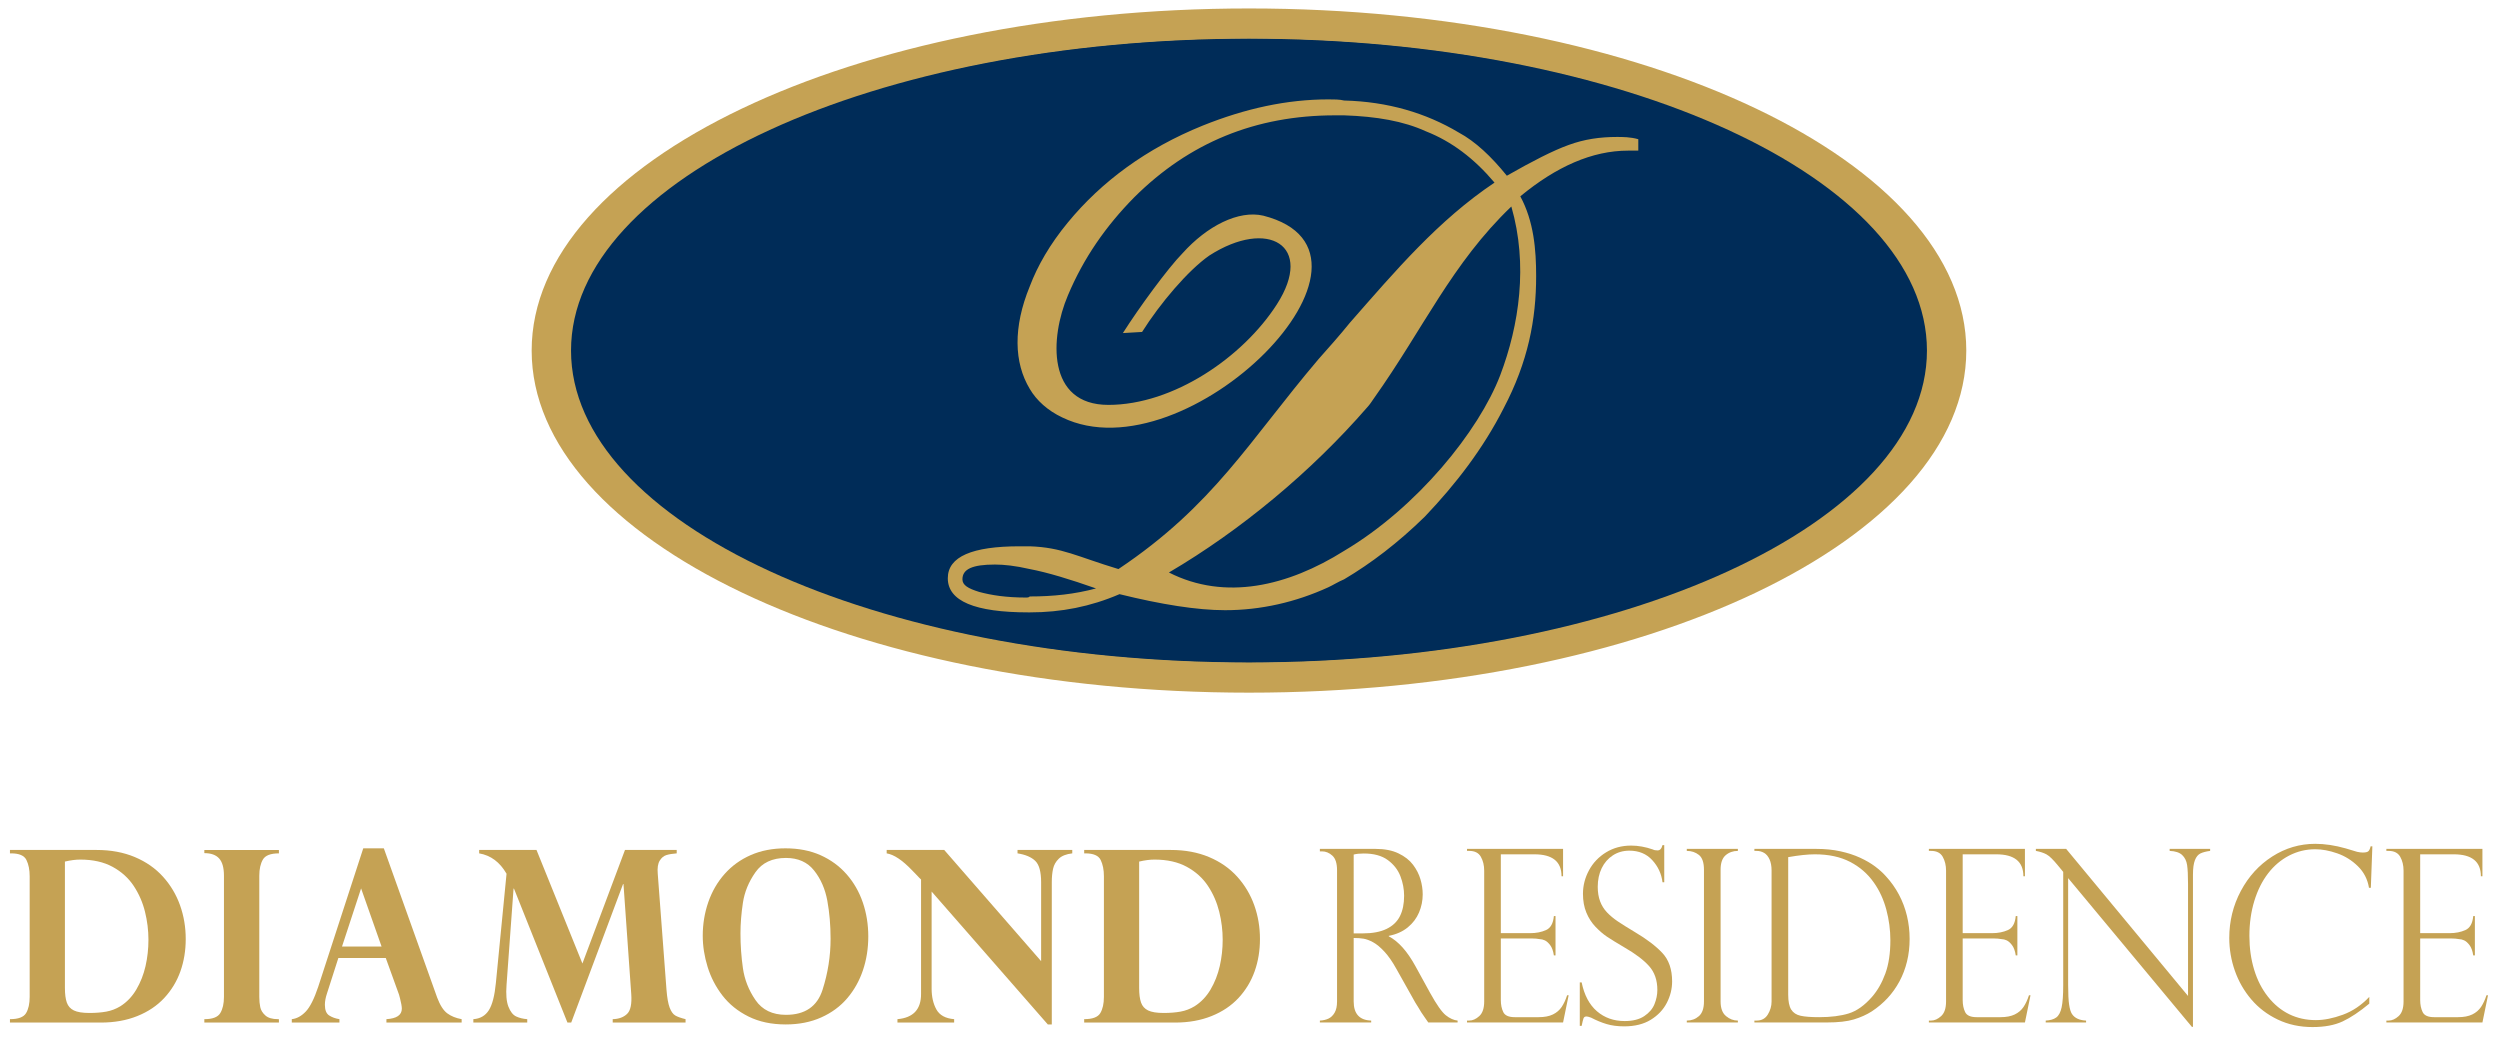
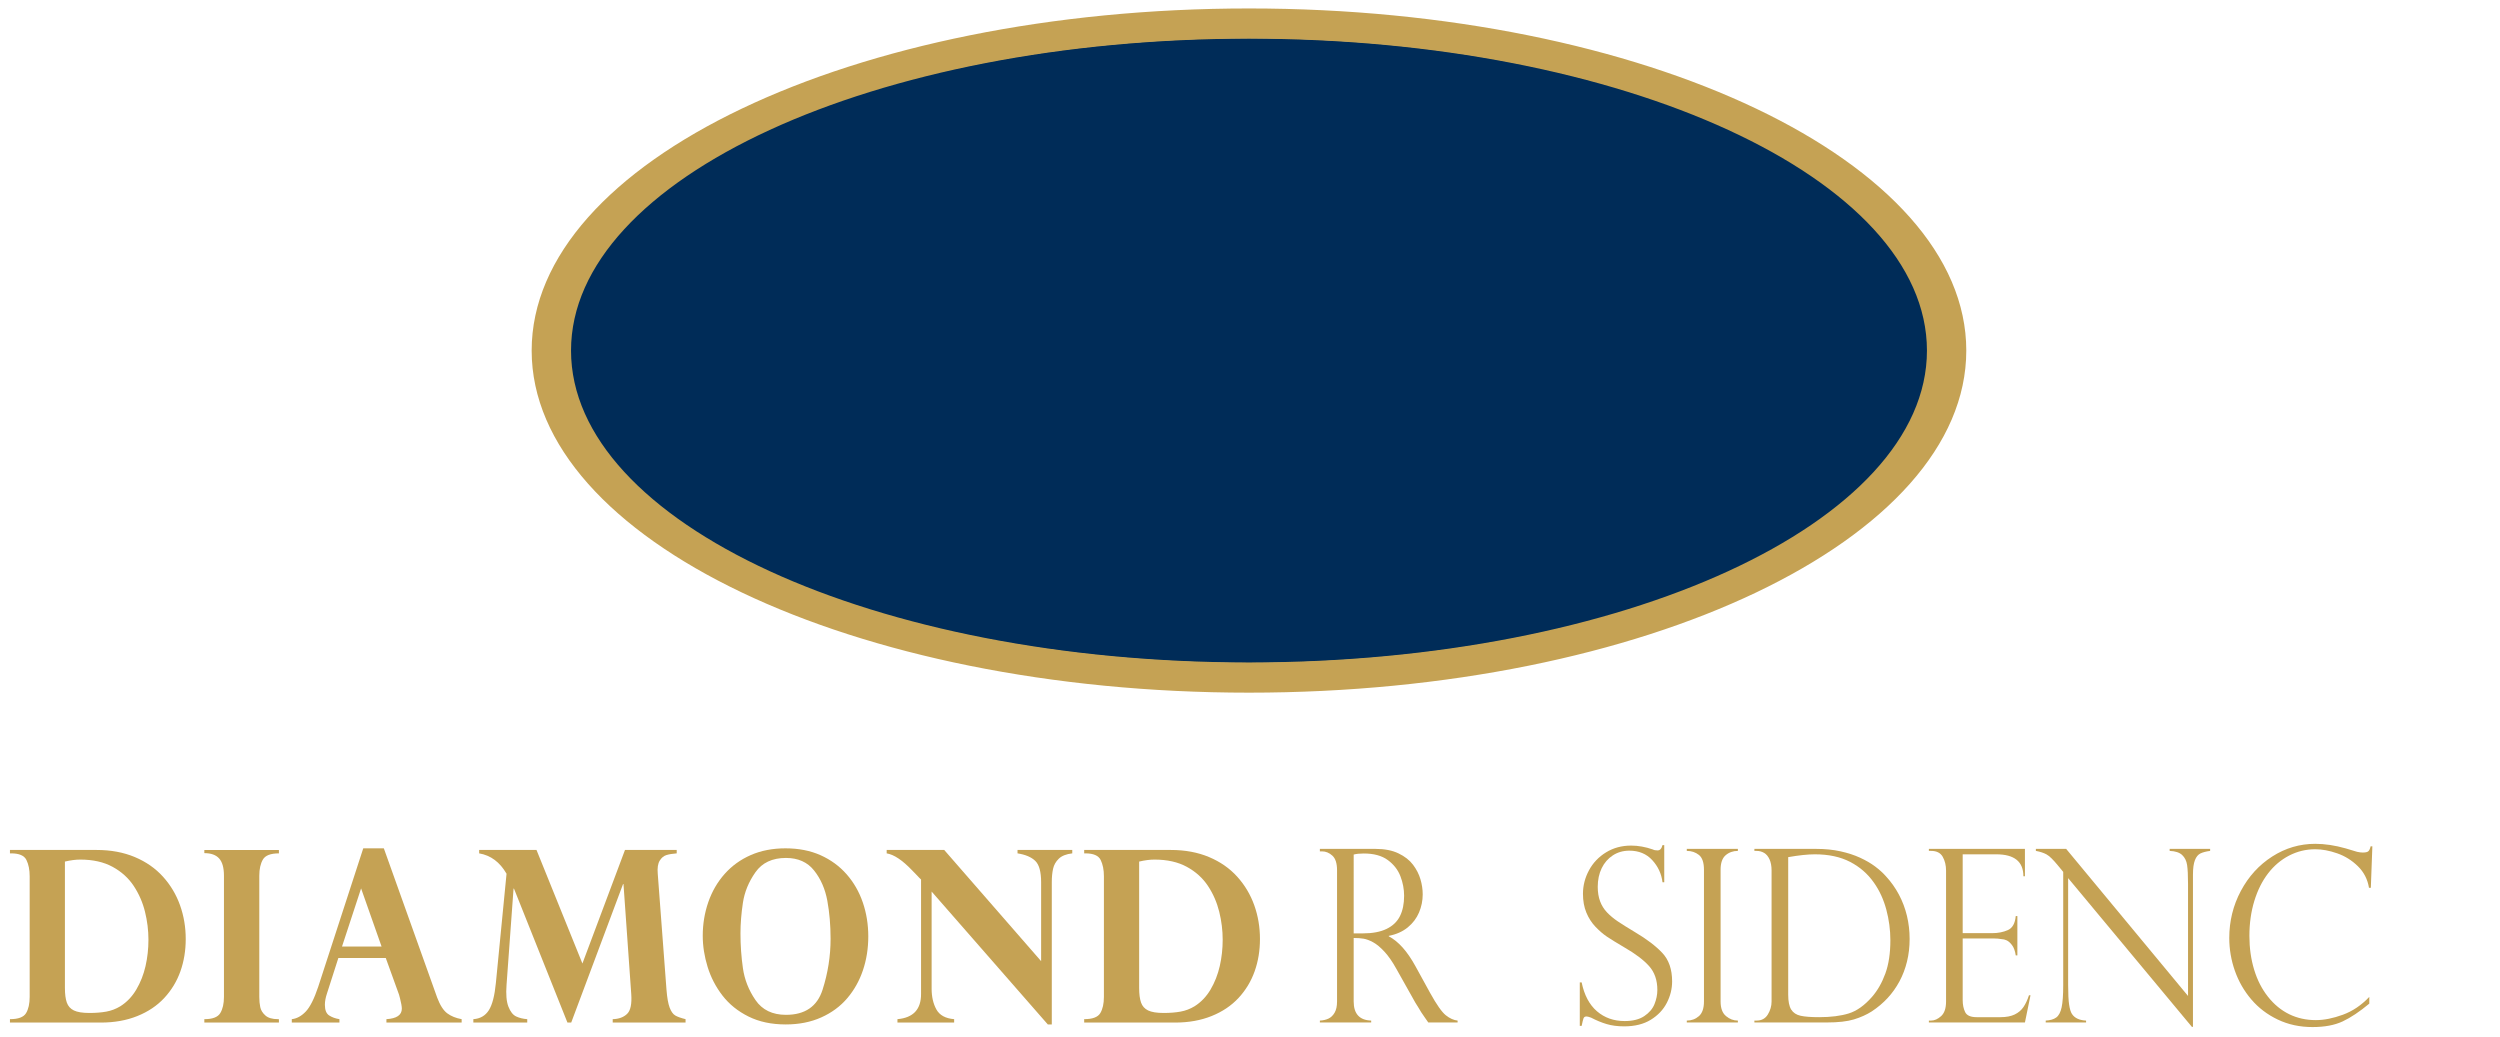
<svg xmlns="http://www.w3.org/2000/svg" xmlns:xlink="http://www.w3.org/1999/xlink" version="1.1" id="Layer_1" x="0px" y="0px" width="1256px" height="521px" viewBox="0 0 1256 521" enable-background="new 0 0 1256 521" xml:space="preserve">
  <g>
    <defs>
      <rect id="SVGID_1_" x="5" y="4.249" width="1244.97" height="511.751" />
    </defs>
    <clipPath id="SVGID_2_">
      <use xlink:href="#SVGID_1_" overflow="visible" />
    </clipPath>
    <path clip-path="url(#SVGID_2_)" fill="#002C58" d="M285.336,176.132c0-86.692,153.183-156.962,342.141-156.962   c188.965,0,342.16,70.27,342.16,156.962c0,86.693-153.195,156.963-342.16,156.963C438.519,333.095,285.336,262.825,285.336,176.132   " />
    <path clip-path="url(#SVGID_2_)" fill="#C5A254" d="M987.863,176.12c0,94.915-161.349,171.874-360.378,171.874   S267.106,271.035,267.106,176.12c0-94.921,161.35-171.871,360.379-171.871S987.863,81.199,987.863,176.12 M627.485,19.418   c-188.112,0-340.602,70.166-340.602,156.702c0,86.533,152.49,156.696,340.602,156.696s340.611-70.163,340.611-156.696   C968.096,89.584,815.597,19.418,627.485,19.418" />
-     <path clip-path="url(#SVGID_2_)" fill-rule="evenodd" clip-rule="evenodd" fill="#C5A254" d="M753.708,188.523   c-10.748,28.078-41.775,66.481-78.433,88.235c-28.198,17.732-59.783,25.221-88.011,10.861   c36.11-21.201,71.662-50.745,99.691-83.059c1.106-1.144,2.235-2.879,3.387-4.556c24.826-34.96,39.047-67.621,68.952-96.248   C767.755,132.974,763.264,163.327,753.708,188.523 M517.359,299.664c-0.58,0.546-1.144,0.546-1.696,0.546   c-10.205,0-17.483-1.156-23.7-2.82c-5.653-1.763-8.439-3.412-8.439-6.343c0-5.15,5.027-7.419,16.327-7.419   c4.525,0,10.163,0.586,17.508,2.269c9.004,1.722,20.263,5.15,33.286,9.73C539.934,298.502,529.155,299.664,517.359,299.664    M812.363,68.805c-8.529,0-16.426,1.134-24.313,4.037c-7.846,2.83-17.974,8.017-31.006,15.445   c-7.866-9.715-15.785-17.195-24.215-21.732c-16.426-9.779-35.574-15.503-57.554-16.058c-2.25-0.564-5.089-0.564-7.903-0.564   c-20.874,0-41.717,4.568-63.171,13.182C576.01,74.544,553.429,91.166,536.5,111.76c-9.009,10.911-15.236,21.772-19.141,32.094   c-8.461,20.607-7.925,38.394,0,51.539c3.366,5.752,9.004,10.893,16.327,14.335c62.628,30.353,174.866-82.489,100.979-101.383   c-12.41-2.878-28.22,5.166-40.565,18.894c-7.339,7.465-22.002,27.535-29.96,40.092l9.638-0.561   c9.025-14.307,23.084-30.938,33.79-38.394c29.377-18.878,53.044-5.159,33.865,24.635c-16.937,26.346-51.864,50.405-84.571,50.405   c-31.064,0-29.371-33.801-20.362-54.969c7.934-18.918,19.173-34.936,33.324-49.302c27.612-27.461,60.904-41.201,100.926-41.201   h4.525c16.373,0.558,29.868,2.897,41.128,8.041c12.986,5.107,24.292,13.712,34.445,25.76   c-28.219,18.887-49.589,44.087-72.71,70.451c-5.077,6.297-10.705,12.606-15.794,18.329   c-34.957,41.205-52.505,73.299-100.436,105.372c-20.846-6.297-28.222-10.871-44.549-11.438h-5.095   c-23.713,0-36.086,5.141-36.086,16.033c0,11.487,13.535,17.164,40.601,17.164h0.58c15.778,0,30.472-2.866,45.089-9.154   c20.91,5.16,38.924,8.057,53.044,8.057c18.014,0,35.546-4.053,51.88-11.524c2.296-1.057,5.073-2.82,7.903-3.988   c13.519-8.001,27.091-18.302,40.588-31.518c15.813-16.619,29.341-34.313,39.547-54.384c12.345-23.482,16.352-44.657,16.352-66.459   c0-13.158-1.147-27.48-7.958-40.052c18.096-14.933,36.116-22.962,54.175-22.962h5.104v-5.733   C819.144,68.805,815.14,68.805,812.363,68.805" />
    <path clip-path="url(#SVGID_2_)" fill="#C5A254" d="M5,427.023h43.584c7.112,0,13.493,1.191,19.142,3.564   c5.649,2.373,10.368,5.661,14.158,9.86c3.792,4.199,6.646,8.976,8.556,14.333c1.915,5.358,2.87,11.019,2.87,16.984   c0,5.808-0.89,11.226-2.678,16.249c-1.787,5.023-4.487,9.478-8.098,13.362c-3.607,3.886-8.12,6.918-13.535,9.093   c-5.414,2.181-11.516,3.27-18.301,3.27H5v-1.709c4.188,0,6.883-1.011,8.095-3.032c1.209-2.018,1.812-4.738,1.812-8.152V440.21   c0-3.219-0.539-5.932-1.625-8.152c-1.084-2.217-3.647-3.327-7.688-3.327H5V427.023z M32.615,432.852v63.52   c0,3.059,0.315,5.496,0.947,7.301c0.631,1.805,1.815,3.128,3.546,3.973c1.734,0.843,4.351,1.267,7.85,1.267   c3.141,0,5.956-0.229,8.449-0.68c2.491-0.451,4.834-1.345,7.04-2.68c3.245-2.04,5.929-4.843,8.04-8.414   c2.108-3.573,3.655-7.499,4.63-11.773c0.974-4.28,1.46-8.696,1.46-13.247c0-4.708-0.575-9.397-1.734-14.069   c-1.153-4.671-3.041-8.991-5.655-12.952c-2.619-3.965-6.154-7.159-10.614-9.596c-4.457-2.433-9.882-3.649-16.271-3.649   C38.029,431.853,35.465,432.187,32.615,432.852" />
    <path clip-path="url(#SVGID_2_)" fill="#C5A254" d="M102.658,428.616v-1.591h37.466v1.708c-4.152,0-6.83,1.029-8.039,3.09   c-1.209,2.06-1.815,4.779-1.815,8.151v60.871c0,1.925,0.162,3.651,0.488,5.182c0.324,1.528,1.182,2.912,2.572,4.148   c1.388,1.24,3.51,1.856,6.364,1.856h0.43v1.706h-37.466v-1.706c4.113,0,6.786-1.019,8.011-3.062   c1.229-2.039,1.844-4.747,1.844-8.124v-60.871c0-4-0.805-6.894-2.413-8.684C108.497,429.505,106.012,428.616,102.658,428.616" />
    <path clip-path="url(#SVGID_2_)" fill="#C5A254" d="M192.84,426.203l26.799,74.992c1.447,3.851,3.145,6.489,5.091,7.924   c1.949,1.431,4.353,2.403,7.202,2.911v1.706h-37.793v-1.706c5.163-0.316,7.743-2.081,7.743-5.3c0-0.505-0.081-1.221-0.243-2.148   c-0.162-0.923-0.382-1.901-0.65-2.944c-0.271-1.038-0.444-1.676-0.514-1.913l-6.66-18.425H169.99l-5.686,17.721   c-0.723,2.117-1.083,4.042-1.083,5.769c0,2.668,0.723,4.464,2.167,5.384c1.444,0.927,3.158,1.54,5.143,1.856v1.706h-23.934v-1.706   c2.491-0.276,4.823-1.537,6.987-3.796c2.167-2.259,4.259-6.407,6.28-12.45l22.633-69.581H192.84z M171.83,475.531h19.871   l-10.287-29.199L171.83,475.531z" />
    <path clip-path="url(#SVGID_2_)" fill="#C5A254" d="M339.979,427.023v1.709c-2.092,0.159-3.812,0.442-5.172,0.854   c-1.348,0.412-2.479,1.353-3.378,2.824c-0.905,1.471-1.229,3.661-0.978,6.564l4.387,58.223c0.324,4.082,0.855,7.09,1.597,9.036   c0.74,1.943,1.659,3.249,2.759,3.913c1.1,0.668,2.848,1.294,5.228,1.884v1.708h-36.598v-1.708c3.066-0.079,5.473-0.96,7.224-2.65   c1.751-1.685,2.446-5.024,2.086-10.008l-3.898-55.215h-0.218l-26.042,69.581h-1.896l-26.855-67.289h-0.221l-3.516,48.333   c-0.363,4.749-0.055,8.389,0.922,10.919c0.974,2.532,2.264,4.178,3.867,4.945c1.609,0.767,3.477,1.227,5.608,1.384v1.708h-27.076   v-1.708c3.432-0.238,6.021-1.727,7.772-4.473c1.75-2.747,2.932-7.322,3.549-13.72l5.358-54.863   c-3.356-5.848-7.941-9.259-13.755-10.242v-1.709h28.807l23.068,57.044l21.384-57.044H339.979z" />
    <path clip-path="url(#SVGID_2_)" fill="#C5A254" d="M353.059,470.117c0-5.887,0.935-11.518,2.79-16.896   c1.87-5.375,4.601-10.095,8.212-14.156c3.611-4.063,7.981-7.225,13.13-9.478c5.133-2.256,10.958-3.384,17.458-3.384   c6.574,0,12.427,1.146,17.576,3.441c5.133,2.298,9.505,5.487,13.099,9.569c3.583,4.082,6.3,8.798,8.14,14.155   c1.841,5.358,2.762,11.061,2.762,17.101c0,6.004-0.891,11.659-2.675,16.956c-1.782,5.297-4.415,9.987-7.88,14.066   c-3.466,4.082-7.825,7.3-13.075,9.655c-5.246,2.356-11.2,3.532-17.846,3.532c-7.146,0-13.373-1.324-18.695-3.974   c-5.337-2.647-9.679-6.148-13.058-10.507c-3.365-4.355-5.867-9.162-7.492-14.423C353.88,480.516,353.059,475.294,353.059,470.117    M372.014,468.998c0,5.887,0.402,11.683,1.223,17.395c0.804,5.71,2.904,11.049,6.297,16.012c3.396,4.966,8.514,7.448,15.33,7.448   c9.565,0,15.691-4.19,18.38-12.568c2.689-8.38,4.041-16.923,4.041-25.637c0-6.789-0.545-13.148-1.625-19.074   c-1.092-5.926-3.292-11-6.643-15.217c-3.337-4.218-8.054-6.329-14.153-6.329c-6.858,0-11.979,2.406-15.344,7.21   c-3.379,4.807-5.479,9.921-6.283,15.338C372.416,458.99,372.014,464.134,372.014,468.998" />
    <path clip-path="url(#SVGID_2_)" fill="#C5A254" d="M474.38,427.023l48.681,55.868v-39.679c0-5.216-0.978-8.78-2.927-10.681   c-1.949-1.904-4.926-3.174-8.93-3.799v-1.709h27.503v1.709c-3.033,0.352-5.292,1.245-6.766,2.68   c-1.481,1.432-2.438,3.11-2.868,5.029c-0.439,1.925-0.654,4.184-0.654,6.771v71.468h-1.999l-58.373-66.76v48.805   c0,4.082,0.804,7.562,2.407,10.447c1.611,2.884,4.579,4.506,8.91,4.858v1.708h-28.483v-1.708   c7.981-0.704,11.93-4.967,11.857-12.773v-57.398c-0.215-0.157-0.503-0.434-0.863-0.825c-0.324-0.352-0.868-0.92-1.625-1.708   c-0.754-0.782-1.444-1.489-2.055-2.118c-4.839-5.062-9.084-7.89-12.728-8.476v-1.709H474.38z" />
    <path clip-path="url(#SVGID_2_)" fill="#C5A254" d="M544.698,427.023h43.582c7.112,0,13.49,1.191,19.142,3.564   c5.652,2.373,10.368,5.661,14.158,9.86c3.789,4.199,6.646,8.976,8.556,14.333c1.915,5.358,2.87,11.019,2.87,16.984   c0,5.808-0.89,11.226-2.683,16.249c-1.782,5.023-4.485,9.478-8.087,13.362c-3.611,3.886-8.126,6.918-13.541,9.093   c-5.414,2.181-11.513,3.27-18.301,3.27h-45.696v-1.709c4.186,0,6.881-1.011,8.09-3.032c1.206-2.018,1.818-4.738,1.818-8.152V440.21   c0-3.219-0.547-5.932-1.625-8.152c-1.087-2.217-3.645-3.327-7.693-3.327h-0.59V427.023z M572.31,432.852v63.52   c0,3.059,0.315,5.496,0.949,7.301c0.626,1.805,1.813,3.128,3.544,3.973c1.734,0.843,4.351,1.267,7.852,1.267   c3.136,0,5.954-0.229,8.445-0.68c2.493-0.451,4.836-1.345,7.037-2.68c3.25-2.04,5.934-4.843,8.047-8.414   c2.106-3.573,3.653-7.499,4.625-11.773c0.977-4.28,1.466-8.696,1.466-13.247c0-4.708-0.581-9.397-1.734-14.069   c-1.156-4.671-3.041-8.991-5.658-12.952c-2.619-3.965-6.154-7.159-10.614-9.596c-4.457-2.433-9.88-3.649-16.271-3.649   C577.724,431.853,575.158,432.187,572.31,432.852" />
    <path clip-path="url(#SVGID_2_)" fill="#C5A254" d="M664.205,427.729h-1.1v-1.244h28.03c4.507,0,8.326,0.75,11.459,2.25   s5.569,3.404,7.31,5.713c1.74,2.309,2.986,4.746,3.737,7.312c0.751,2.565,1.129,5.091,1.129,7.578c0,3.157-0.616,6.187-1.843,9.087   c-1.228,2.901-3.115,5.398-5.661,7.49c-2.547,2.091-5.725,3.512-9.536,4.262v0.237c4.837,2.526,9.307,7.539,13.412,15.038   l7.31,13.32c3.297,5.96,5.943,9.729,7.94,11.308c1.997,1.579,3.968,2.467,5.91,2.664v0.947h-14.729   c-0.623-0.868-1.21-1.707-1.759-2.516c-0.55-0.809-1.136-1.667-1.759-2.575c-0.366-0.592-0.909-1.49-1.623-2.694   c-0.715-1.204-1.143-1.884-1.29-2.042l-9.675-17.228c-1.942-3.513-3.929-6.365-5.963-8.555c-2.033-2.191-3.929-3.76-5.688-4.707   c-1.759-0.947-3.343-1.539-4.754-1.776c-1.411-0.237-3.069-0.355-4.974-0.355v31.91c0,6.197,2.931,9.394,8.794,9.591v0.947h-25.777   v-0.947c1.612-0.079,3.041-0.404,4.287-0.977c1.246-0.572,2.281-1.559,3.105-2.96c0.825-1.401,1.237-3.286,1.237-5.654v-65.952   c0-3.473-0.788-5.92-2.363-7.341C667.795,428.439,666.073,427.729,664.205,427.729 M680.088,468.934h4.617   c4.836,0,8.802-0.75,11.898-2.25c3.097-1.5,5.341-3.641,6.733-6.423c1.392-2.783,2.089-6.187,2.089-10.213   c0-3.355-0.623-6.64-1.869-9.857c-1.246-3.217-3.362-5.92-6.348-8.111c-2.986-2.19-7.007-3.286-12.064-3.286   c-2.052,0-3.737,0.178-5.056,0.533V468.934z" />
-     <path clip-path="url(#SVGID_2_)" fill="#C5A254" d="M737.028,427.492v-1.006h48.255v13.735h-0.77   c0-7.342-4.543-11.012-13.63-11.012h-16.872v39.607h14.839c2.931,0,5.551-0.513,7.859-1.54c2.308-1.026,3.627-3.374,3.957-7.045   h0.825v19.774h-0.825c-0.33-2.25-0.952-3.976-1.868-5.18c-0.916-1.204-1.825-2.003-2.723-2.398   c-0.897-0.395-1.693-0.592-2.389-0.592c-1.319-0.237-2.693-0.355-4.122-0.355h-15.553v30.963c0,2.329,0.41,4.341,1.234,6.039   c0.825,1.697,2.741,2.545,5.746,2.545h12.036c2.894,0,5.276-0.454,7.145-1.361c1.868-0.908,3.341-2.171,4.422-3.789   c1.081-1.619,1.99-3.572,2.722-5.861h0.77l-2.803,13.675h-48.255v-0.947h1.099c1.722,0,3.408-0.75,5.057-2.25   c1.648-1.499,2.473-3.946,2.473-7.341v-65.715c0-2.684-0.561-5.012-1.678-6.986c-1.118-1.973-3.067-2.96-5.852-2.96H737.028z" />
    <path clip-path="url(#SVGID_2_)" fill="#C5A254" d="M836.121,443.24h-0.879c-0.513-4.223-2.228-7.923-5.141-11.101   c-2.913-3.177-6.749-4.765-11.512-4.765c-3.115,0-5.881,0.789-8.299,2.368c-2.418,1.578-4.287,3.73-5.606,6.453   c-1.319,2.723-1.979,5.841-1.979,9.354c0,2.723,0.392,5.141,1.18,7.252c0.788,2.112,1.953,3.977,3.492,5.595   s3.352,3.128,5.441,4.529c2.088,1.401,4.91,3.167,8.464,5.299c5.935,3.512,10.552,7.015,13.85,10.508   c3.297,3.493,4.946,8.279,4.946,14.357c0,3.71-0.89,7.292-2.667,10.745c-1.777,3.454-4.459,6.286-8.05,8.496   c-3.591,2.21-8.043,3.315-13.355,3.315c-3.335,0-6.284-0.385-8.849-1.154c-2.565-0.77-5.166-1.845-7.804-3.227   c-1.099-0.395-1.851-0.592-2.254-0.592c-0.769,0-1.275,0.296-1.513,0.888s-0.557,1.875-0.96,3.848h-0.934v-21.846h0.934   c1.319,6.394,3.884,11.229,7.695,14.505c3.81,3.276,8.445,4.914,13.904,4.914c4.104,0,7.391-0.829,9.864-2.486   c2.473-1.658,4.188-3.671,5.141-6.039c0.952-2.368,1.429-4.736,1.429-7.105c0-4.894-1.385-8.89-4.152-11.988   c-2.766-3.098-6.969-6.266-12.611-9.502c-3.884-2.289-6.76-4.065-8.629-5.328c-1.869-1.263-3.767-2.901-5.69-4.914   c-1.924-2.013-3.452-4.391-4.588-7.134c-1.135-2.743-1.703-5.891-1.703-9.443c0-4.105,1.007-8.032,3.022-11.781   c2.016-3.75,4.874-6.759,8.574-9.029c3.701-2.269,7.896-3.404,12.586-3.404c3.554,0,7.2,0.651,10.937,1.954   c0.586,0.315,1.374,0.473,2.363,0.473c1.21,0,2.034-0.888,2.474-2.664h0.879V443.24z" />
    <path clip-path="url(#SVGID_2_)" fill="#C5A254" d="M873.109,426.485v1.006c-2.418,0-4.47,0.731-6.156,2.191   c-1.685,1.46-2.528,3.888-2.528,7.282v66.189c0,3.355,0.898,5.792,2.693,7.311c1.796,1.52,3.793,2.28,5.991,2.28v0.947h-25.666   v-0.947c2.345,0,4.367-0.74,6.071-2.22c1.704-1.481,2.557-3.937,2.557-7.371v-66.189c0-3.631-0.853-6.118-2.557-7.46   c-1.704-1.342-3.726-2.013-6.071-2.013v-1.006H873.109z" />
    <path clip-path="url(#SVGID_2_)" fill="#C5A254" d="M881.408,427.491v-1.006h31.163c4.36,0,8.379,0.404,12.062,1.213   c3.682,0.81,6.979,1.885,9.892,3.227c2.913,1.342,5.434,2.812,7.559,4.411c2.125,1.598,3.921,3.226,5.386,4.884   c2.565,2.763,4.745,5.831,6.541,9.206c1.795,3.374,3.14,6.937,4.037,10.686c0.898,3.75,1.349,7.617,1.349,11.604   c0,3.986-0.44,7.775-1.319,11.367c-0.88,3.591-2.144,6.917-3.793,9.975c-1.648,3.059-3.62,5.832-5.91,8.318   c-2.29,2.487-4.953,4.737-7.994,6.75c-2.602,1.657-5.588,2.999-8.959,4.025c-3.371,1.027-7.933,1.54-13.685,1.54h-36.329v-0.948   h1.1c2.528,0,4.415-1.026,5.66-3.078c1.246-2.052,1.869-4.223,1.869-6.512v-65.834c0-2.21-0.341-4.065-1.018-5.565   c-0.678-1.5-1.583-2.585-2.719-3.256c-1.136-0.671-2.4-1.007-3.792-1.007H881.408z M898.391,430.629v69.09   c0,3.394,0.502,5.89,1.51,7.489c1.007,1.598,2.575,2.635,4.701,3.108c2.125,0.474,5.239,0.711,9.343,0.711   c5.862,0,10.808-0.622,14.839-1.865c4.03-1.244,7.933-4.016,11.706-8.318c2.785-3.197,5.02-7.105,6.706-11.723   c1.685-4.617,2.528-10.202,2.528-16.754c0-5.17-0.678-10.291-2.034-15.363c-1.356-5.072-3.426-9.581-6.21-13.528   c-3.115-4.46-7.119-7.953-12.011-10.479c-4.891-2.526-10.779-3.789-17.668-3.789C908.247,429.208,903.777,429.682,898.391,430.629" />
    <path clip-path="url(#SVGID_2_)" fill="#C5A254" d="M969.069,427.492v-1.006h48.255v13.735h-0.77   c0-7.342-4.543-11.012-13.63-11.012h-16.872v39.607h14.835c2.931,0,5.555-0.513,7.863-1.54c2.308-1.026,3.627-3.374,3.957-7.045   h0.821v19.774h-0.821c-0.33-2.25-0.952-3.976-1.868-5.18c-0.916-1.204-1.825-2.003-2.719-2.398c-0.901-0.395-1.7-0.592-2.396-0.592   c-1.319-0.237-2.69-0.355-4.119-0.355h-15.553v30.963c0,2.329,0.41,4.341,1.234,6.039c0.825,1.697,2.741,2.545,5.746,2.545h12.032   c2.895,0,5.276-0.454,7.145-1.361c1.869-0.908,3.342-2.171,4.426-3.789c1.077-1.619,1.986-3.572,2.719-5.861h0.769l-2.799,13.675   h-48.255v-0.947h1.099c1.722,0,3.408-0.75,5.057-2.25c1.648-1.499,2.473-3.946,2.473-7.341v-65.715   c0-2.684-0.561-5.012-1.678-6.986c-1.118-1.973-3.067-2.96-5.852-2.96H969.069z" />
    <path clip-path="url(#SVGID_2_)" fill="#C5A254" d="M1110.371,426.485v1.006c-2.052,0.277-3.675,0.701-4.862,1.273   c-1.195,0.573-2.118,1.697-2.777,3.375c-0.66,1.677-0.99,4.095-0.99,7.252v76.49h-0.549l-62.16-74.714v53.638   c0,4.46,0.165,7.775,0.494,9.946c0.33,2.171,0.807,3.73,1.429,4.677c1.356,2.053,3.719,3.158,7.09,3.316v0.947h-20.28v-0.947   c2.272-0.119,4.038-0.642,5.306-1.569c1.26-0.928,2.158-2.625,2.689-5.092c0.531-2.466,0.799-6.186,0.799-11.159V438.03   l-2.693-3.257c-2.382-2.92-4.287-4.765-5.716-5.535c-1.429-0.77-3.206-1.352-5.331-1.747v-1.006h15.224l61.225,73.885v-56.302   c0-4.223-0.157-7.38-0.465-9.472c-0.315-2.092-1.14-3.769-2.477-5.032s-3.433-1.954-6.291-2.073v-1.006H1110.371z" />
    <path clip-path="url(#SVGID_2_)" fill="#C5A254" d="M1191.108,446.022h-0.934c-0.696-4.263-2.558-7.874-5.577-10.834   c-3.026-2.96-6.496-5.121-10.417-6.483c-3.92-1.362-7.584-2.042-10.992-2.042c-4.653,0-9.024,1.055-13.106,3.167   c-4.089,2.112-7.614,5.091-10.581,8.94c-2.968,3.848-5.277,8.466-6.925,13.853c-1.649,5.388-2.474,11.239-2.474,17.554   c0,6.117,0.795,11.791,2.393,17.021c1.59,5.229,3.917,9.768,6.976,13.616c3.06,3.848,6.606,6.759,10.637,8.733   c4.03,1.973,8.5,2.96,13.41,2.96c4.104,0,8.611-0.898,13.52-2.694c4.91-1.796,9.343-4.785,13.301-8.969v3.374   c-4.874,4.066-9.336,7.046-13.385,8.94c-4.049,1.895-9.094,2.842-15.14,2.842c-6.375,0-12.194-1.253-17.448-3.76   c-5.261-2.506-9.702-5.89-13.329-10.153c-3.628-4.262-6.376-9.058-8.244-14.386c-1.869-5.328-2.803-10.815-2.803-16.459   c0-8.485,1.942-16.369,5.826-23.651c3.883-7.282,9.141-13.045,15.773-17.287c6.632-4.243,13.832-6.365,21.599-6.365   c4.8,0,9.911,0.77,15.334,2.309l5.716,1.717c1.099,0.237,2.033,0.355,2.803,0.355c1.429,0,2.382-0.227,2.858-0.681   c0.476-0.453,0.843-1.272,1.099-2.456h0.879L1191.108,446.022z" />
-     <path clip-path="url(#SVGID_2_)" fill="#C5A254" d="M1198.912,427.492v-1.006h48.255v13.735h-0.77   c0-7.342-4.543-11.012-13.63-11.012h-16.872v39.607h14.839c2.931,0,5.551-0.513,7.859-1.54c2.309-1.026,3.627-3.374,3.957-7.045   h0.825v19.774h-0.825c-0.33-2.25-0.952-3.976-1.868-5.18c-0.916-1.204-1.825-2.003-2.719-2.398   c-0.901-0.395-1.697-0.592-2.393-0.592c-1.319-0.237-2.693-0.355-4.122-0.355h-15.553v30.963c0,2.329,0.414,4.341,1.234,6.039   c0.829,1.697,2.741,2.545,5.746,2.545h12.036c2.894,0,5.276-0.454,7.145-1.361c1.868-0.908,3.341-2.171,4.422-3.789   c1.081-1.619,1.99-3.572,2.722-5.861h0.77l-2.803,13.675h-48.255v-0.947h1.099c1.722,0,3.408-0.75,5.057-2.25   c1.648-1.499,2.473-3.946,2.473-7.341v-65.715c0-2.684-0.561-5.012-1.675-6.986c-1.121-1.973-3.07-2.96-5.855-2.96H1198.912z" />
  </g>
</svg>